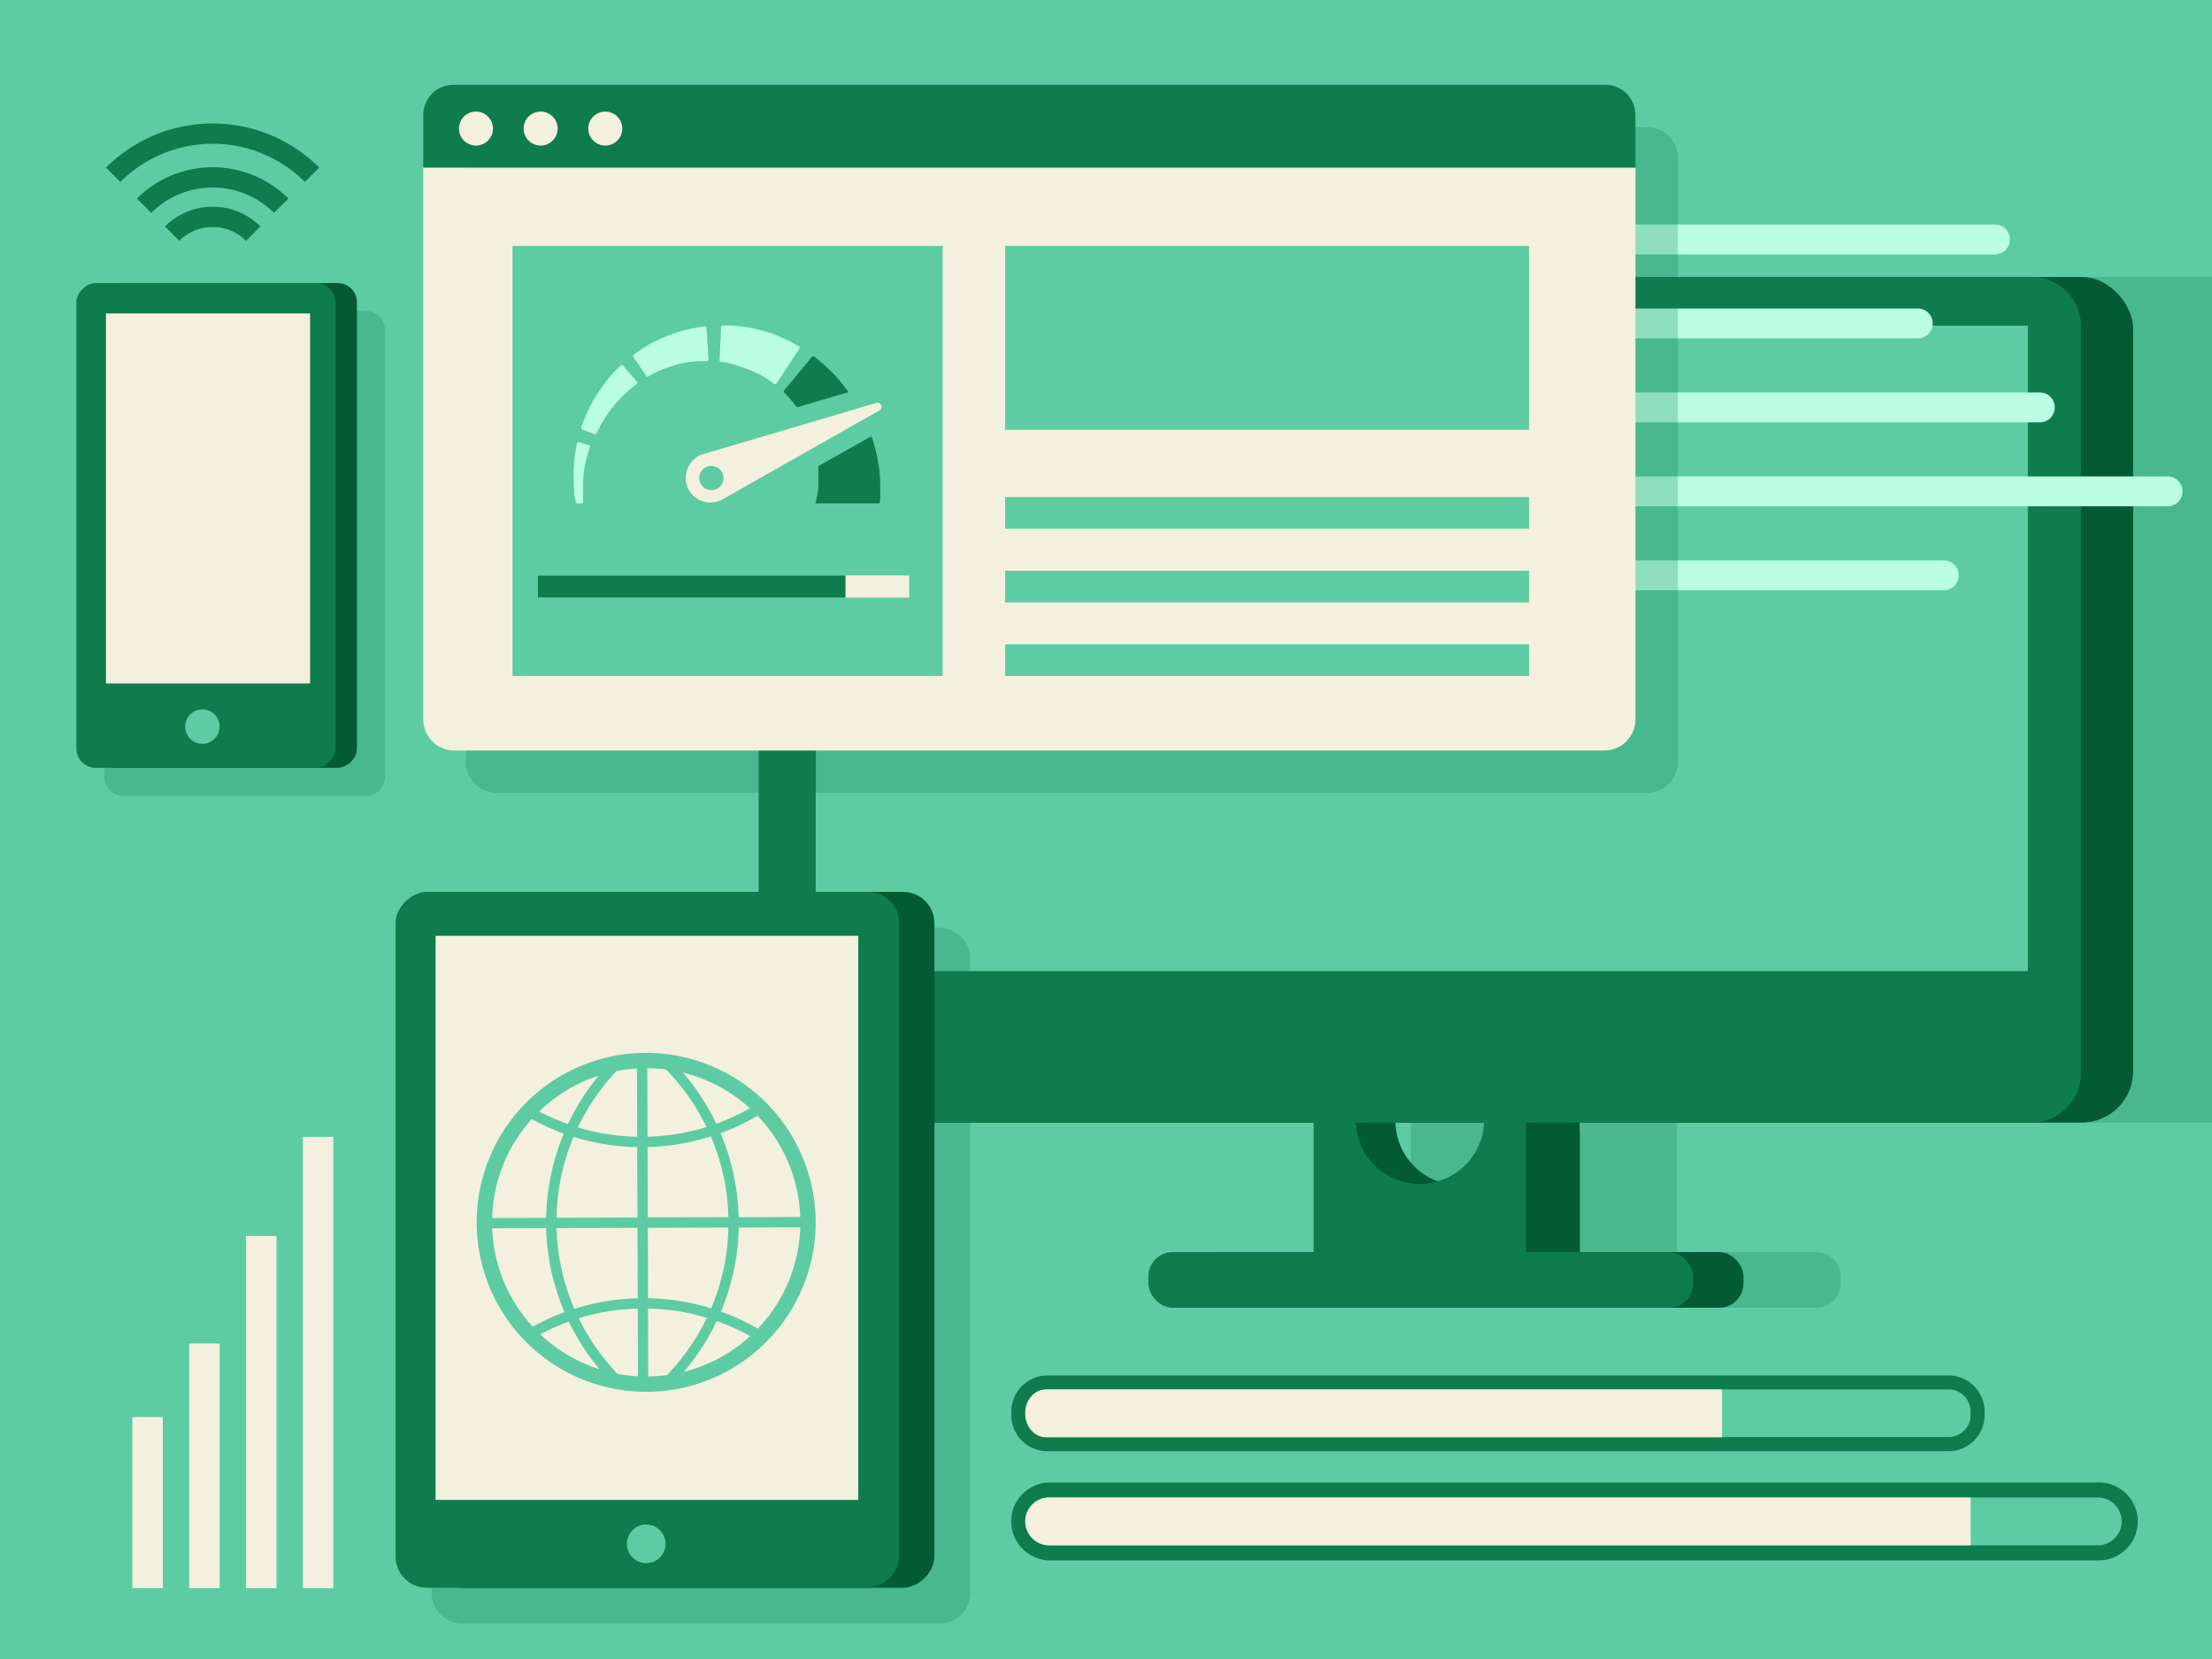
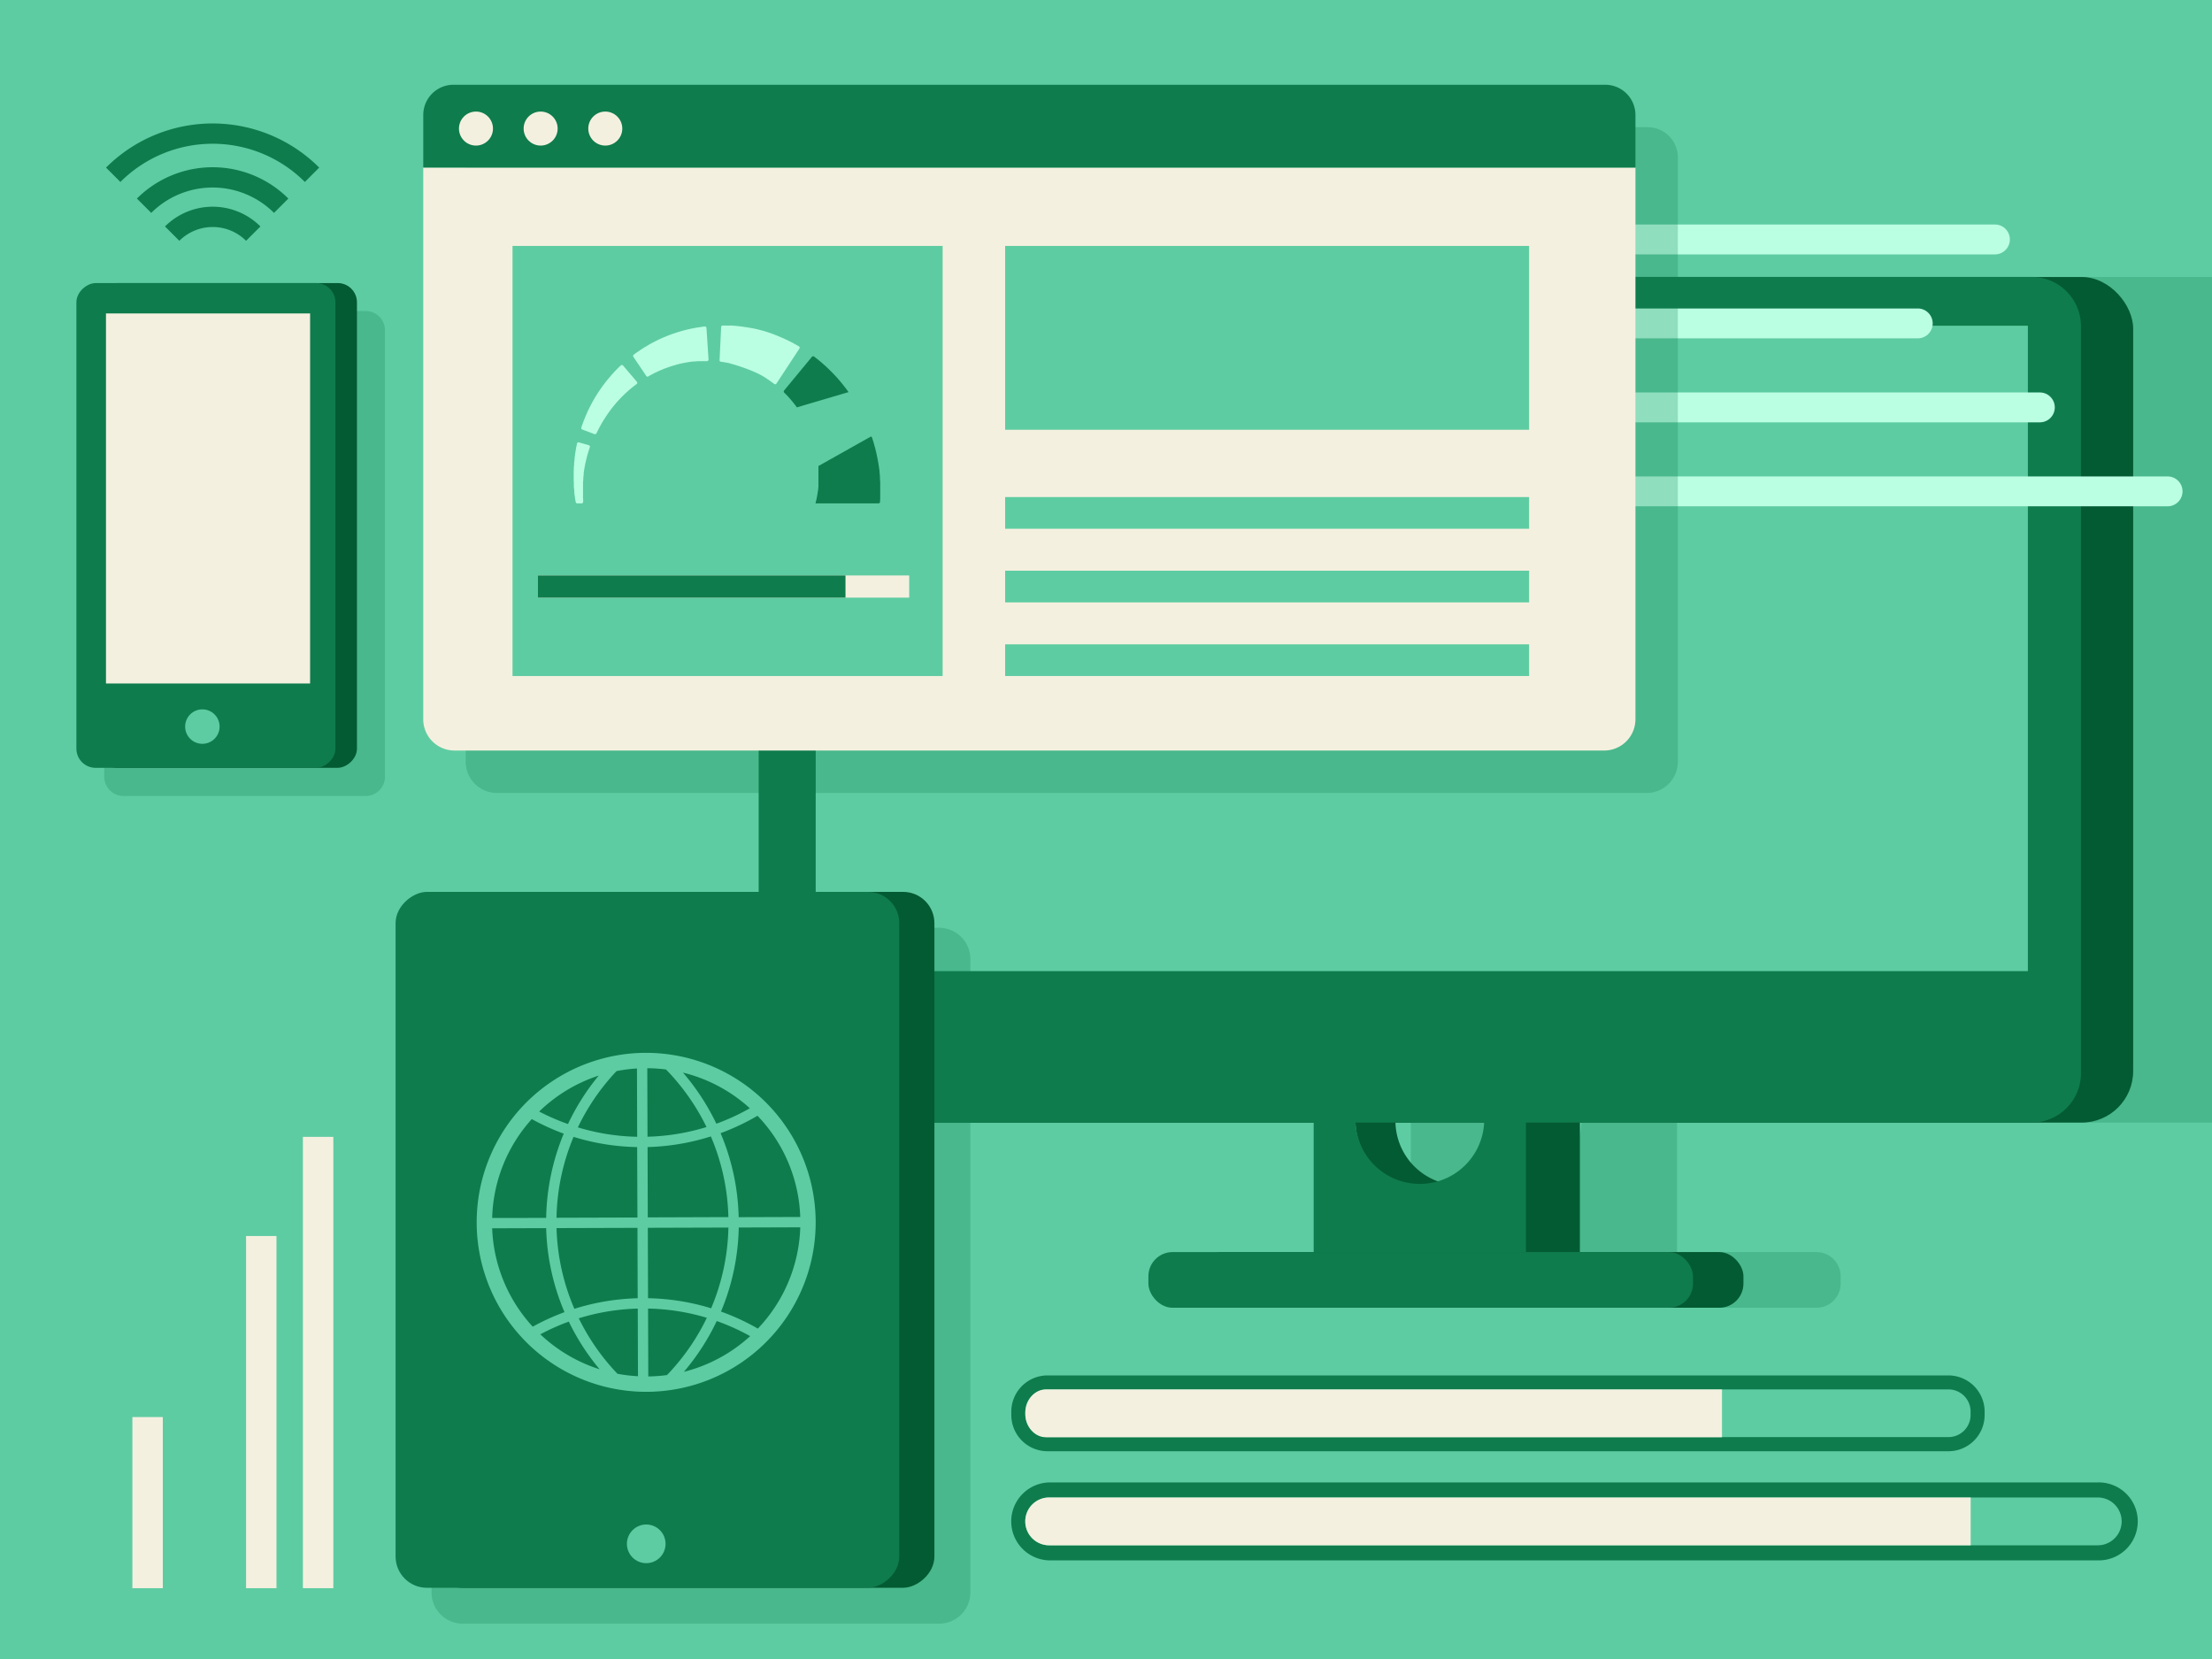
<svg xmlns="http://www.w3.org/2000/svg" viewBox="0 0 800 600">
  <defs>
    <style>.cls-1{fill:#5ecca2;}.cls-2,.cls-4{fill:#0f7c4d;}.cls-2{opacity:0.25;}.cls-3{fill:#035b33;}.cls-5{fill:#f4f0df;}.cls-6{fill:#bbffe3;}</style>
  </defs>
  <title>MightyFine-blog-website-speed</title>
  <g id="Layer_1" data-name="Layer 1">
    <rect class="cls-1" x="-16.77" y="-12.58" width="833.55" height="625.16" />
    <path class="cls-2" d="M825,100.18H327.37A17.86,17.86,0,0,0,309.51,118v270.1A17.86,17.86,0,0,0,327.37,406H510.24v46.83h-51a8.76,8.76,0,0,0-8.76,8.76v2.63a8.76,8.76,0,0,0,8.76,8.75h197.7a8.75,8.75,0,0,0,8.75-8.75v-2.63a8.76,8.76,0,0,0-8.75-8.76h-50.4V406H825a18.63,18.63,0,0,0,18.63-18.63V118.8A18.63,18.63,0,0,0,825,100.18ZM571.9,406a23.3,23.3,0,0,1-17.75,22c.58-.14,1.15-.31,1.72-.49a23.28,23.28,0,0,1-16-21.5Zm-21.58,22.58c-.56,0-1.12.07-1.69.07C549.2,428.65,549.76,428.62,550.32,428.58Zm3.77-.58c-.56.14-1.14.25-1.72.35C553,428.25,553.53,428.14,554.09,428Zm-1.76.36c-.56.08-1.12.15-1.68.2C551.21,428.51,551.78,428.44,552.33,428.36Z" />
    <rect class="cls-3" x="293.25" y="100.18" width="478.24" height="305.82" rx="18.63" />
    <path class="cls-3" d="M504.68,405.37a23.29,23.29,0,0,1,16.05-22.13,23.28,23.28,0,1,0-7.24,45.41,23.4,23.4,0,0,0,7.24-1.15A23.3,23.3,0,0,1,504.68,405.37Z" />
    <polygon class="cls-3" points="571.39 456.97 494.62 456.97 529.23 438.09 544.33 405.37 571.39 405.37 571.39 456.97" />
    <path class="cls-4" d="M536.78,405.37a23.29,23.29,0,0,1-46.57,0h-15.1V457h76.77v-51.6Z" />
    <path class="cls-4" d="M734.76,406a17.86,17.86,0,0,0,17.85-17.86V118a17.85,17.85,0,0,0-17.85-17.86H292.23A17.85,17.85,0,0,0,274.38,118v270.1A17.86,17.86,0,0,0,292.23,406Z" />
    <rect class="cls-1" x="295.01" y="117.8" width="438.4" height="233.42" />
    <rect class="cls-3" x="433.58" y="452.83" width="196.96" height="20.14" rx="8.75" />
    <rect class="cls-4" x="415.33" y="452.83" width="196.96" height="20.14" rx="8.75" />
    <path class="cls-2" d="M132.24,112.48H44.69a7,7,0,0,0-7,7v161.4a7,7,0,0,0,7,7h87.55a7,7,0,0,0,7-7V119.44A7,7,0,0,0,132.24,112.48Z" />
    <rect class="cls-3" x="-5.41" y="143.19" width="175.32" height="93.68" rx="6.96" transform="translate(272.29 107.78) rotate(90)" />
    <rect class="cls-4" x="-13.2" y="143.19" width="175.32" height="93.68" rx="6.96" transform="translate(264.5 115.58) rotate(90)" />
    <rect class="cls-5" x="8.32" y="143.37" width="133.83" height="73.82" transform="translate(255.52 105.04) rotate(90)" />
    <circle class="cls-1" cx="73.19" cy="262.78" r="6.23" />
    <path class="cls-2" d="M339.63,335.55H167.38a11.31,11.31,0,0,0-11.31,11.31V575.92a11.31,11.31,0,0,0,11.31,11.31H339.63a11.31,11.31,0,0,0,11.31-11.31V346.86A11.31,11.31,0,0,0,339.63,335.55Z" />
    <rect class="cls-3" x="121.03" y="357.32" width="251.68" height="182.16" rx="11.31" transform="translate(695.26 201.53) rotate(90)" />
    <rect class="cls-4" x="108.32" y="357.32" width="251.68" height="182.16" rx="11.31" transform="translate(682.55 214.24) rotate(90)" />
-     <rect class="cls-5" x="131.96" y="364.01" width="204.01" height="152.88" transform="translate(674.42 206.48) rotate(90)" />
    <circle class="cls-1" cx="233.72" cy="558.35" r="6.99" />
  </g>
  <g id="Layer_3" data-name="Layer 3">
-     <path class="cls-6" d="M703,213.48H591.87a5.4,5.4,0,1,1,0-10.8H703a5.4,5.4,0,0,1,0,10.8Z" />
    <path class="cls-6" d="M783.94,183.11H591.87a5.4,5.4,0,1,1,0-10.8H783.94a5.4,5.4,0,0,1,0,10.8Z" />
    <path class="cls-6" d="M737.74,152.74H591.87a5.4,5.4,0,1,1,0-10.8H737.74a5.4,5.4,0,0,1,0,10.8Z" />
    <path class="cls-6" d="M693.35,122.36H591.87a5.4,5.4,0,1,1,0-10.79H693.35a5.4,5.4,0,1,1,0,10.79Z" />
    <path class="cls-6" d="M721.49,92H591.87a5.4,5.4,0,1,1,0-10.8H721.49a5.4,5.4,0,0,1,0,10.8Z" />
    <path class="cls-2" d="M595.9,46H179.35a10.92,10.92,0,0,0-10.92,10.93V275.48a11.3,11.3,0,0,0,11.3,11.31H595.52a11.3,11.3,0,0,0,11.3-11.31V56.93A10.92,10.92,0,0,0,595.9,46Z" />
    <path class="cls-5" d="M153.08,60.61h438.4a0,0,0,0,1,0,0V260.13a11.31,11.31,0,0,1-11.31,11.31H164.38a11.31,11.31,0,0,1-11.31-11.31V60.61A0,0,0,0,1,153.08,60.61Z" />
    <path class="cls-4" d="M164,30.65H580.55a10.93,10.93,0,0,1,10.93,10.93v19a0,0,0,0,1,0,0H153.08a0,0,0,0,1,0,0v-19A10.93,10.93,0,0,1,164,30.65Z" />
    <circle class="cls-5" cx="172.14" cy="46.5" r="6.15" />
    <circle class="cls-5" cx="195.53" cy="46.5" r="6.15" />
    <circle class="cls-5" cx="218.91" cy="46.5" r="6.15" />
    <rect class="cls-1" x="185.36" y="88.94" width="155.56" height="155.56" />
    <path class="cls-6" d="M260.71,130.83l.44.06.51.07.59.1.67.11.64.14s8.86,2.29,13.48,5.45l.57.38.61.41.48.35.43.3.23.17.22.17.42.31a.57.57,0,0,0,.82-.15l8.29-12.63a.57.57,0,0,0-.19-.81l-.45-.26-.24-.14-.3-.16-.76-.43-.87-.47-.92-.46c-.32-.15-.64-.33-1-.49l-1.08-.49c-.37-.18-.76-.34-1.15-.5s-.8-.34-1.22-.5a45.38,45.38,0,0,0-11-3l-.94-.15c-.21,0-.41-.07-.62-.09l-.61-.08-1.16-.13-1.1-.1-1-.08-.91,0-.79,0h-1.4a.59.59,0,0,0-.59.55l-.57,12.09A.57.57,0,0,0,260.71,130.83Z" />
    <path class="cls-6" d="M234.6,136.05l.43-.24.46-.26.56-.29.63-.33.71-.34.78-.37.84-.37.89-.37c.31-.12.62-.25.94-.36l1-.36.5-.17.51-.16.51-.16c.17-.06.34-.1.52-.15.34-.1.69-.21,1-.3l1-.26.52-.11.53-.11.51-.11.52-.09,1-.18,1-.13.47-.07.47,0,.89-.09.83-.05.39,0,.37,0,.64,0h1.66a.57.57,0,0,0,.57-.61l-.75-11.39a.58.58,0,0,0-.64-.54l-.52.07-.59.07-.83.13-.93.14-.49.08-.5.1-1.06.2-1.13.26-.58.14-.6.15-1.22.33-1.26.38-.64.19-.64.22-.64.22-.64.23-1.28.49-1.26.52-.63.27-.61.28-.61.29-.59.28-1.16.59c-.38.19-.74.4-1.1.59s-.72.39-1,.59l-1,.58c-.32.18-.61.38-.9.56l-.81.52-.72.5-.64.43-.52.39c-.22.15-.4.29-.55.4a.57.57,0,0,0-.13.79l4.72,7A.57.57,0,0,0,234.6,136.05Z" />
    <path class="cls-6" d="M220.88,148.15l.17-.23.18-.22c.23-.3.47-.6.71-.89s.49-.58.73-.87.24-.29.37-.43l.37-.42.37-.41.38-.4.75-.78c.24-.25.5-.49.74-.72s.48-.48.72-.69l.7-.63c.22-.21.45-.39.66-.57l.61-.53.55-.43.47-.37.24-.18.22-.17c.16-.12.29-.23.41-.31a.57.57,0,0,0,.09-.84l-5-5.87a.58.58,0,0,0-.84,0l-.37.36-.2.19-.23.23-.56.56c-.19.2-.4.42-.63.64l-.65.7c-.22.25-.46.5-.69.77l-.73.84c-.25.28-.49.59-.74.9s-.51.62-.76.95l-.76,1c-.13.16-.25.34-.38.51l-.37.53c-.13.18-.25.36-.38.53l-.36.55c-.24.37-.49.73-.72,1.1l-.69,1.12-.17.28-.16.28-.32.56c-.44.74-.82,1.5-1.2,2.22l-.53,1.08c-.09.18-.17.36-.26.53s-.15.35-.23.52l-.44,1c-.14.32-.27.64-.39.94s-.25.59-.35.86-.21.54-.3.79-.18.48-.26.69-.14.42-.2.6-.15.43-.2.6a.57.57,0,0,0,.34.72L215,157a.58.58,0,0,0,.72-.29c.07-.14.15-.3.23-.48l.25-.5.3-.59.34-.66c.12-.23.26-.47.4-.72l.44-.79.5-.82.26-.43.28-.43c.18-.29.37-.58.57-.88.41-.59.82-1.21,1.28-1.8Z" />
    <path class="cls-6" d="M209.38,160a.56.56,0,0,0-.71.44l-.11.5c0,.18-.07.37-.12.58s-.08.48-.12.74-.1.54-.15.83,0,.3-.07.46,0,.31-.07.46c-.08.64-.19,1.32-.25,2.06,0,.36-.07.74-.11,1.12s0,.77-.08,1.17c-.06.8-.08,1.62-.1,2.46V172c0,.21,0,.42,0,.63v.63c0,.43,0,.85.05,1.27l0,.31V175l0,.22c0,.21,0,.41,0,.61s0,.4.05.6l.06.62.06.61,0,.3,0,.3.15,1.15c.06.37.12.74.17,1.1s.12.7.18,1c0,0,0,.06,0,.08a.58.58,0,0,0,.57.47h1.55a.59.59,0,0,0,.58-.61,2.28,2.28,0,0,1,0-.26c0-.33,0-.66-.05-1s0-.69,0-1.05V177.5c0-.18,0-.37,0-.56s0-.38,0-.57,0-.4,0-.6l0-.6v-.23h0v-.05l0-.3c0-.39.07-.78.1-1.18l0-.29,0-.3c0-.19.05-.39.07-.58s0-.39.07-.59l0-.29,0-.29c.11-.76.21-1.52.36-2.24.07-.36.13-.72.2-1.06s.15-.69.23-1c.13-.65.31-1.27.45-1.83,0-.15.08-.28.11-.42l.12-.38c.07-.25.14-.49.21-.71s.12-.43.19-.63.13-.39.18-.56.12-.35.16-.49a.57.57,0,0,0-.39-.74Z" />
-     <path class="cls-5" d="M316.9,145.73l-9.49,2.81-14,4.14-39,11.53a9,9,0,0,0-6.05,11.12,8.83,8.83,0,0,0,2,3.51,9,9,0,0,0,9.14,2.54,9.16,9.16,0,0,0,1.87-.8L296.4,160.7l13.37-7.57,8.28-4.7a1.47,1.47,0,0,0,.34-2.31A1.42,1.42,0,0,0,316.9,145.73Zm-56.65,30.39a4.39,4.39,0,1,1,.27-6.2A4.4,4.4,0,0,1,260.25,176.12Z" />
    <path class="cls-4" d="M283.62,142l.29.29c.11.1.23.21.35.34l.4.42.45.48.48.54.53.6.54.65c.19.22.37.46.55.7s.39.48.57.73l.42.58,18.69-5.52-.15-.21-.42-.58-.21-.29-.22-.29-.88-1.14c-.3-.38-.61-.75-.92-1.12-.15-.19-.3-.38-.46-.56s-.32-.35-.47-.53-.31-.36-.47-.53-.31-.36-.47-.52l-.94-1c-.31-.32-.63-.63-.94-.94s-.6-.61-.91-.89l-.87-.82c-.29-.27-.57-.51-.84-.75l-.78-.68-.72-.59-.63-.52-.55-.42-.6-.47a.59.59,0,0,0-.8.09l-10.06,12.18A.58.58,0,0,0,283.62,142Z" />
    <path class="cls-4" d="M296,168.54l0,.43c0,.3,0,.6,0,.9,0,.61,0,1.24,0,1.88v.45c0,.14,0,.28,0,.42s0,.29,0,.43v.21l0,.3c0,.41,0,.82,0,1.23v.34h0s0-.36,0-.19V175l0,.12c0,.16,0,.32,0,.48s0,.31,0,.47l-.06.47c0,.31-.06.61-.11.91s-.09.59-.13.88-.1.57-.14.84-.1.53-.15.79-.1.49-.15.73-.11.45-.16.67-.05.2-.07.3-.05.17-.07.25a.57.57,0,0,1,0,.14H317.7a.57.57,0,0,0,.58-.55h0l.06-1.31c0-.45,0-.91,0-1.37s0-.94,0-1.42c0-.24,0-.48,0-.72s0-.48,0-.73l0-.73v-.5h0v0l0-.3-.09-1.23,0-.3,0-.4c0-.27-.05-.54-.07-.8s0-.53-.08-.8,0-.26,0-.39,0-.24-.05-.36c-.13-1-.25-1.91-.42-2.82-.08-.46-.15-.9-.24-1.34s-.18-.86-.26-1.27c-.16-.83-.37-1.61-.54-2.32,0-.18-.09-.35-.13-.52s-.1-.34-.14-.5c-.09-.33-.18-.63-.26-.92s-.16-.56-.23-.8-.15-.48-.22-.68-.18-.55-.24-.75a.55.55,0,0,0-.38-.35Z" />
    <rect class="cls-1" x="363.52" y="179.77" width="189.5" height="11.46" />
    <rect class="cls-1" x="363.52" y="206.4" width="189.5" height="11.46" />
    <rect class="cls-1" x="363.52" y="233.03" width="189.5" height="11.46" />
    <rect class="cls-1" x="363.52" y="88.94" width="189.5" height="66.49" />
-     <rect class="cls-5" x="68.44" y="485.89" width="11" height="88.5" />
    <rect class="cls-5" x="47.88" y="512.5" width="11" height="61.89" />
    <rect class="cls-5" x="88.99" y="447.02" width="11" height="127.37" />
    <rect class="cls-5" x="109.55" y="411.16" width="11" height="163.23" />
    <path class="cls-4" d="M89,87.09l5.19-5.19a24.43,24.43,0,0,0-34.52,0l5.19,5.19A17.1,17.1,0,0,1,89,87.09Z" />
    <path class="cls-4" d="M99.1,77l5.19-5.19a38.78,38.78,0,0,0-54.78,0L54.7,77A31.43,31.43,0,0,1,99.1,77Z" />
    <path class="cls-4" d="M110.26,65.81l5.19-5.2a54.54,54.54,0,0,0-77.1,0l5.19,5.2a47.17,47.17,0,0,1,66.72,0Z" />
    <path class="cls-1" d="M233.52,380.77A61.3,61.3,0,1,0,295,441.88,61.37,61.37,0,0,0,233.52,380.77Zm-2.89,88.76a83.31,83.31,0,0,0-22.9,3.82,79,79,0,0,1-6.45-29.19l29.27-.09Zm-.09-29.2-29.27.09a79.09,79.09,0,0,1,6.17-29.26,82.67,82.67,0,0,0,23,3.7Zm-.17-53.9.08,24.7a79.18,79.18,0,0,1-21.46-3.4,79.42,79.42,0,0,1,14-20.36A56,56,0,0,1,230.37,386.43ZM216.54,389a83.32,83.32,0,0,0-11.12,17.52A79.4,79.4,0,0,1,195,402,55.71,55.71,0,0,1,216.54,389Zm-24.23,15.72A83.24,83.24,0,0,0,203.89,410a82.92,82.92,0,0,0-6.36,30.47L178,440.5A55.51,55.51,0,0,1,192.31,404.75ZM178,444.23l19.53-.06a82.57,82.57,0,0,0,6.63,30.39,82.3,82.3,0,0,0-11.49,5.25A55.52,55.52,0,0,1,178,444.23Zm17.4,38.35a78.29,78.29,0,0,1,10.32-4.6,83.37,83.37,0,0,0,11.14,17.24A55.63,55.63,0,0,1,195.42,482.58Zm27.92,14.27a79.77,79.77,0,0,1-14-20.07,79.15,79.15,0,0,1,21.34-3.51l.07,24.46A56.13,56.13,0,0,1,223.34,496.85Zm66.08-56.71-22.25.07a82.69,82.69,0,0,0-6.54-30.38,83.57,83.57,0,0,0,13.35-6.3A55.49,55.49,0,0,1,289.42,440.14ZM271.2,400.82a79.82,79.82,0,0,1-12.12,5.59A83.28,83.28,0,0,0,247,387.92,55.67,55.67,0,0,1,271.2,400.82Zm-37.1-14.48a53.83,53.83,0,0,1,6.77.45,79.74,79.74,0,0,1,14.65,20.82,79.15,79.15,0,0,1-21.34,3.5Zm.1,28.51A82.92,82.92,0,0,0,257.09,411a78.91,78.91,0,0,1,6.34,29.18l-29.15.1Zm.09,29.2,29.15-.09a79,79,0,0,1-6.24,29.2,82.83,82.83,0,0,0-22.83-3.64Zm.17,53.76-.08-24.55a78.93,78.93,0,0,1,21.26,3.34,80,80,0,0,1-14.41,20.71A56,56,0,0,1,234.46,497.81Zm12.87-1.67a83.67,83.67,0,0,0,11.89-18.37,79.79,79.79,0,0,1,12.09,5.46A55.67,55.67,0,0,1,247.33,496.14Zm26.75-15.63a81.9,81.9,0,0,0-13.33-6.16,82.6,82.6,0,0,0,6.43-30.4l22.25-.07A55.56,55.56,0,0,1,274.08,480.51Z" />
    <rect class="cls-5" x="194.53" y="208.12" width="134.29" height="8.02" />
    <rect class="cls-4" x="194.53" y="208.12" width="111.25" height="8.02" />
    <path class="cls-1" d="M379.45,561.6a11.37,11.37,0,1,1,0-22.74H758.68a11.37,11.37,0,1,1,0,22.74Z" />
    <path class="cls-4" d="M758.68,541.58a8.65,8.65,0,1,1,0,17.3H379.45a8.65,8.65,0,0,1,0-17.3H758.68m0-5.44H379.45a14.1,14.1,0,0,0,0,28.19H758.68a14.1,14.1,0,1,0,0-28.19Z" />
    <path class="cls-5" d="M712.72,541.58H379.45a8.65,8.65,0,0,0-8.65,8.65h0a8.65,8.65,0,0,0,8.65,8.65H712.72Z" />
    <rect class="cls-1" x="368.27" y="499.97" width="346.97" height="22.36" rx="10.56" />
    <path class="cls-4" d="M704.69,502.5a8,8,0,0,1,8,8v1.24a8,8,0,0,1-8,8H378.83a8,8,0,0,1-8-8v-1.24a8,8,0,0,1,8-8H704.69m0-5.06H378.83a13.11,13.11,0,0,0-13.08,13.09v1.24a13.1,13.1,0,0,0,13.08,13.09H704.69a13.1,13.1,0,0,0,13.08-13.09v-1.24a13.11,13.11,0,0,0-13.08-13.09Z" />
    <path class="cls-5" d="M622.78,502.5H378.26c-4.12,0-7.46,3.87-7.46,8.65h0c0,4.78,3.34,8.65,7.46,8.65H622.78Z" />
  </g>
</svg>